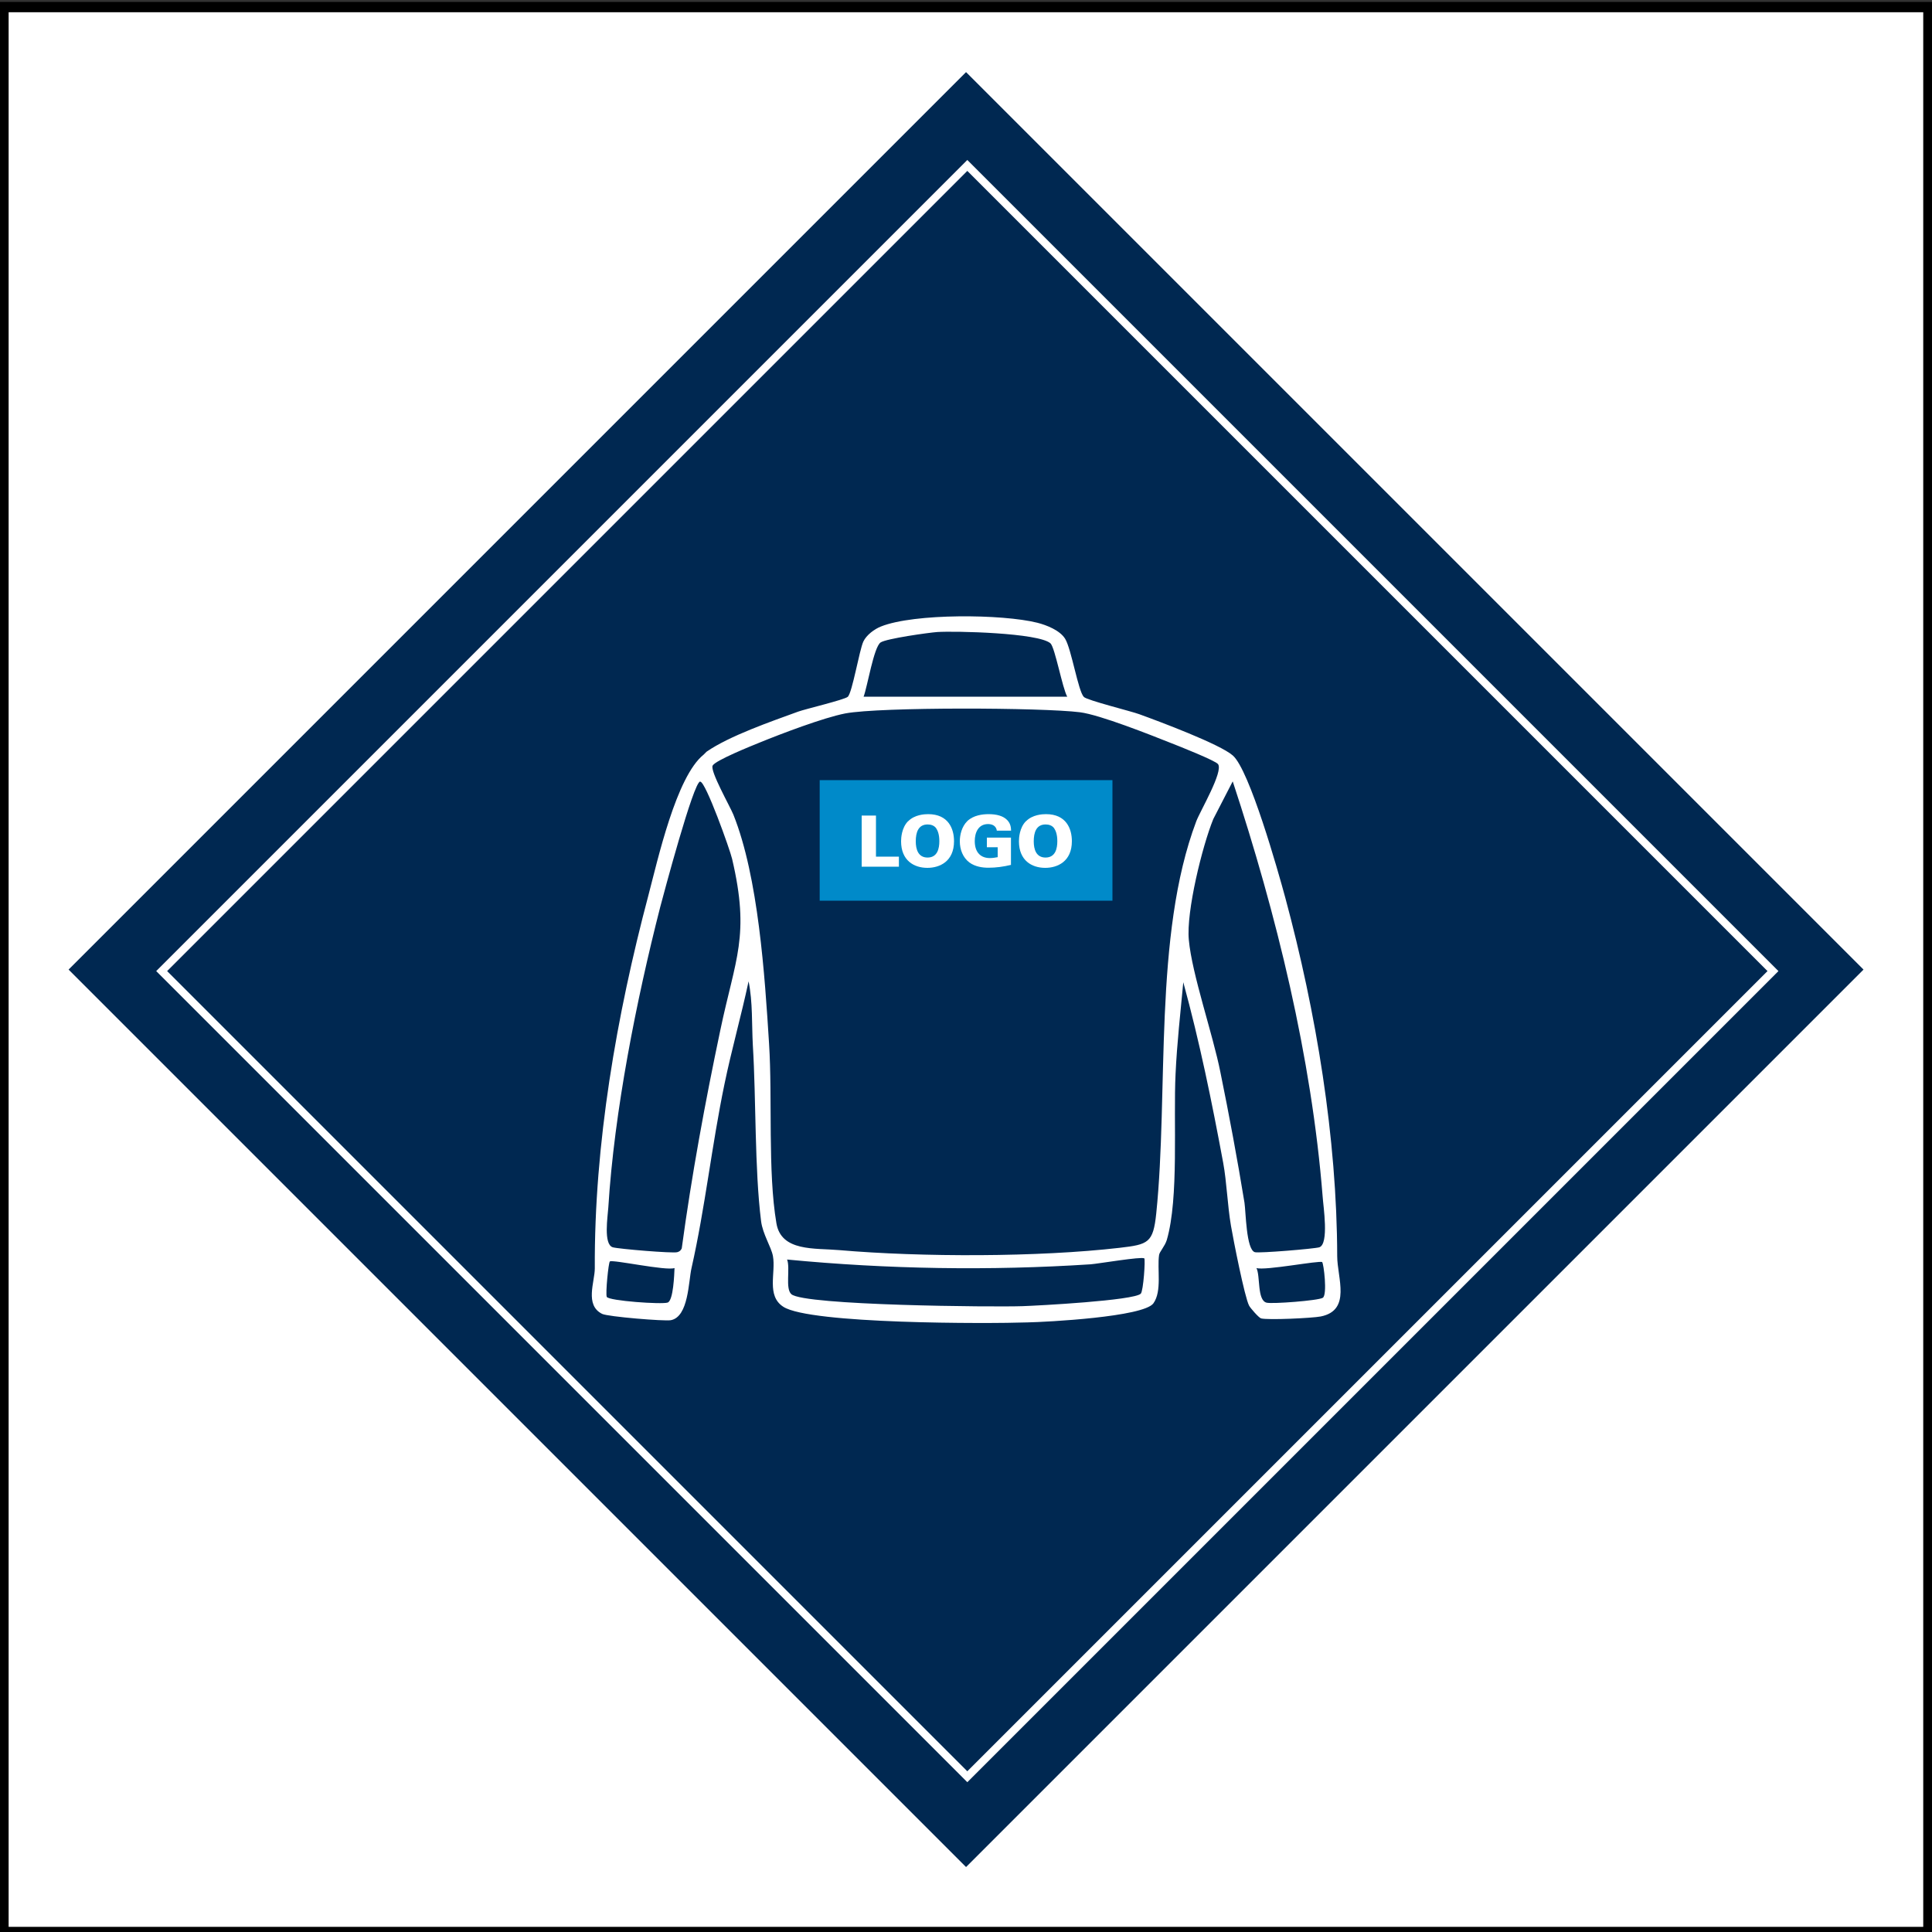
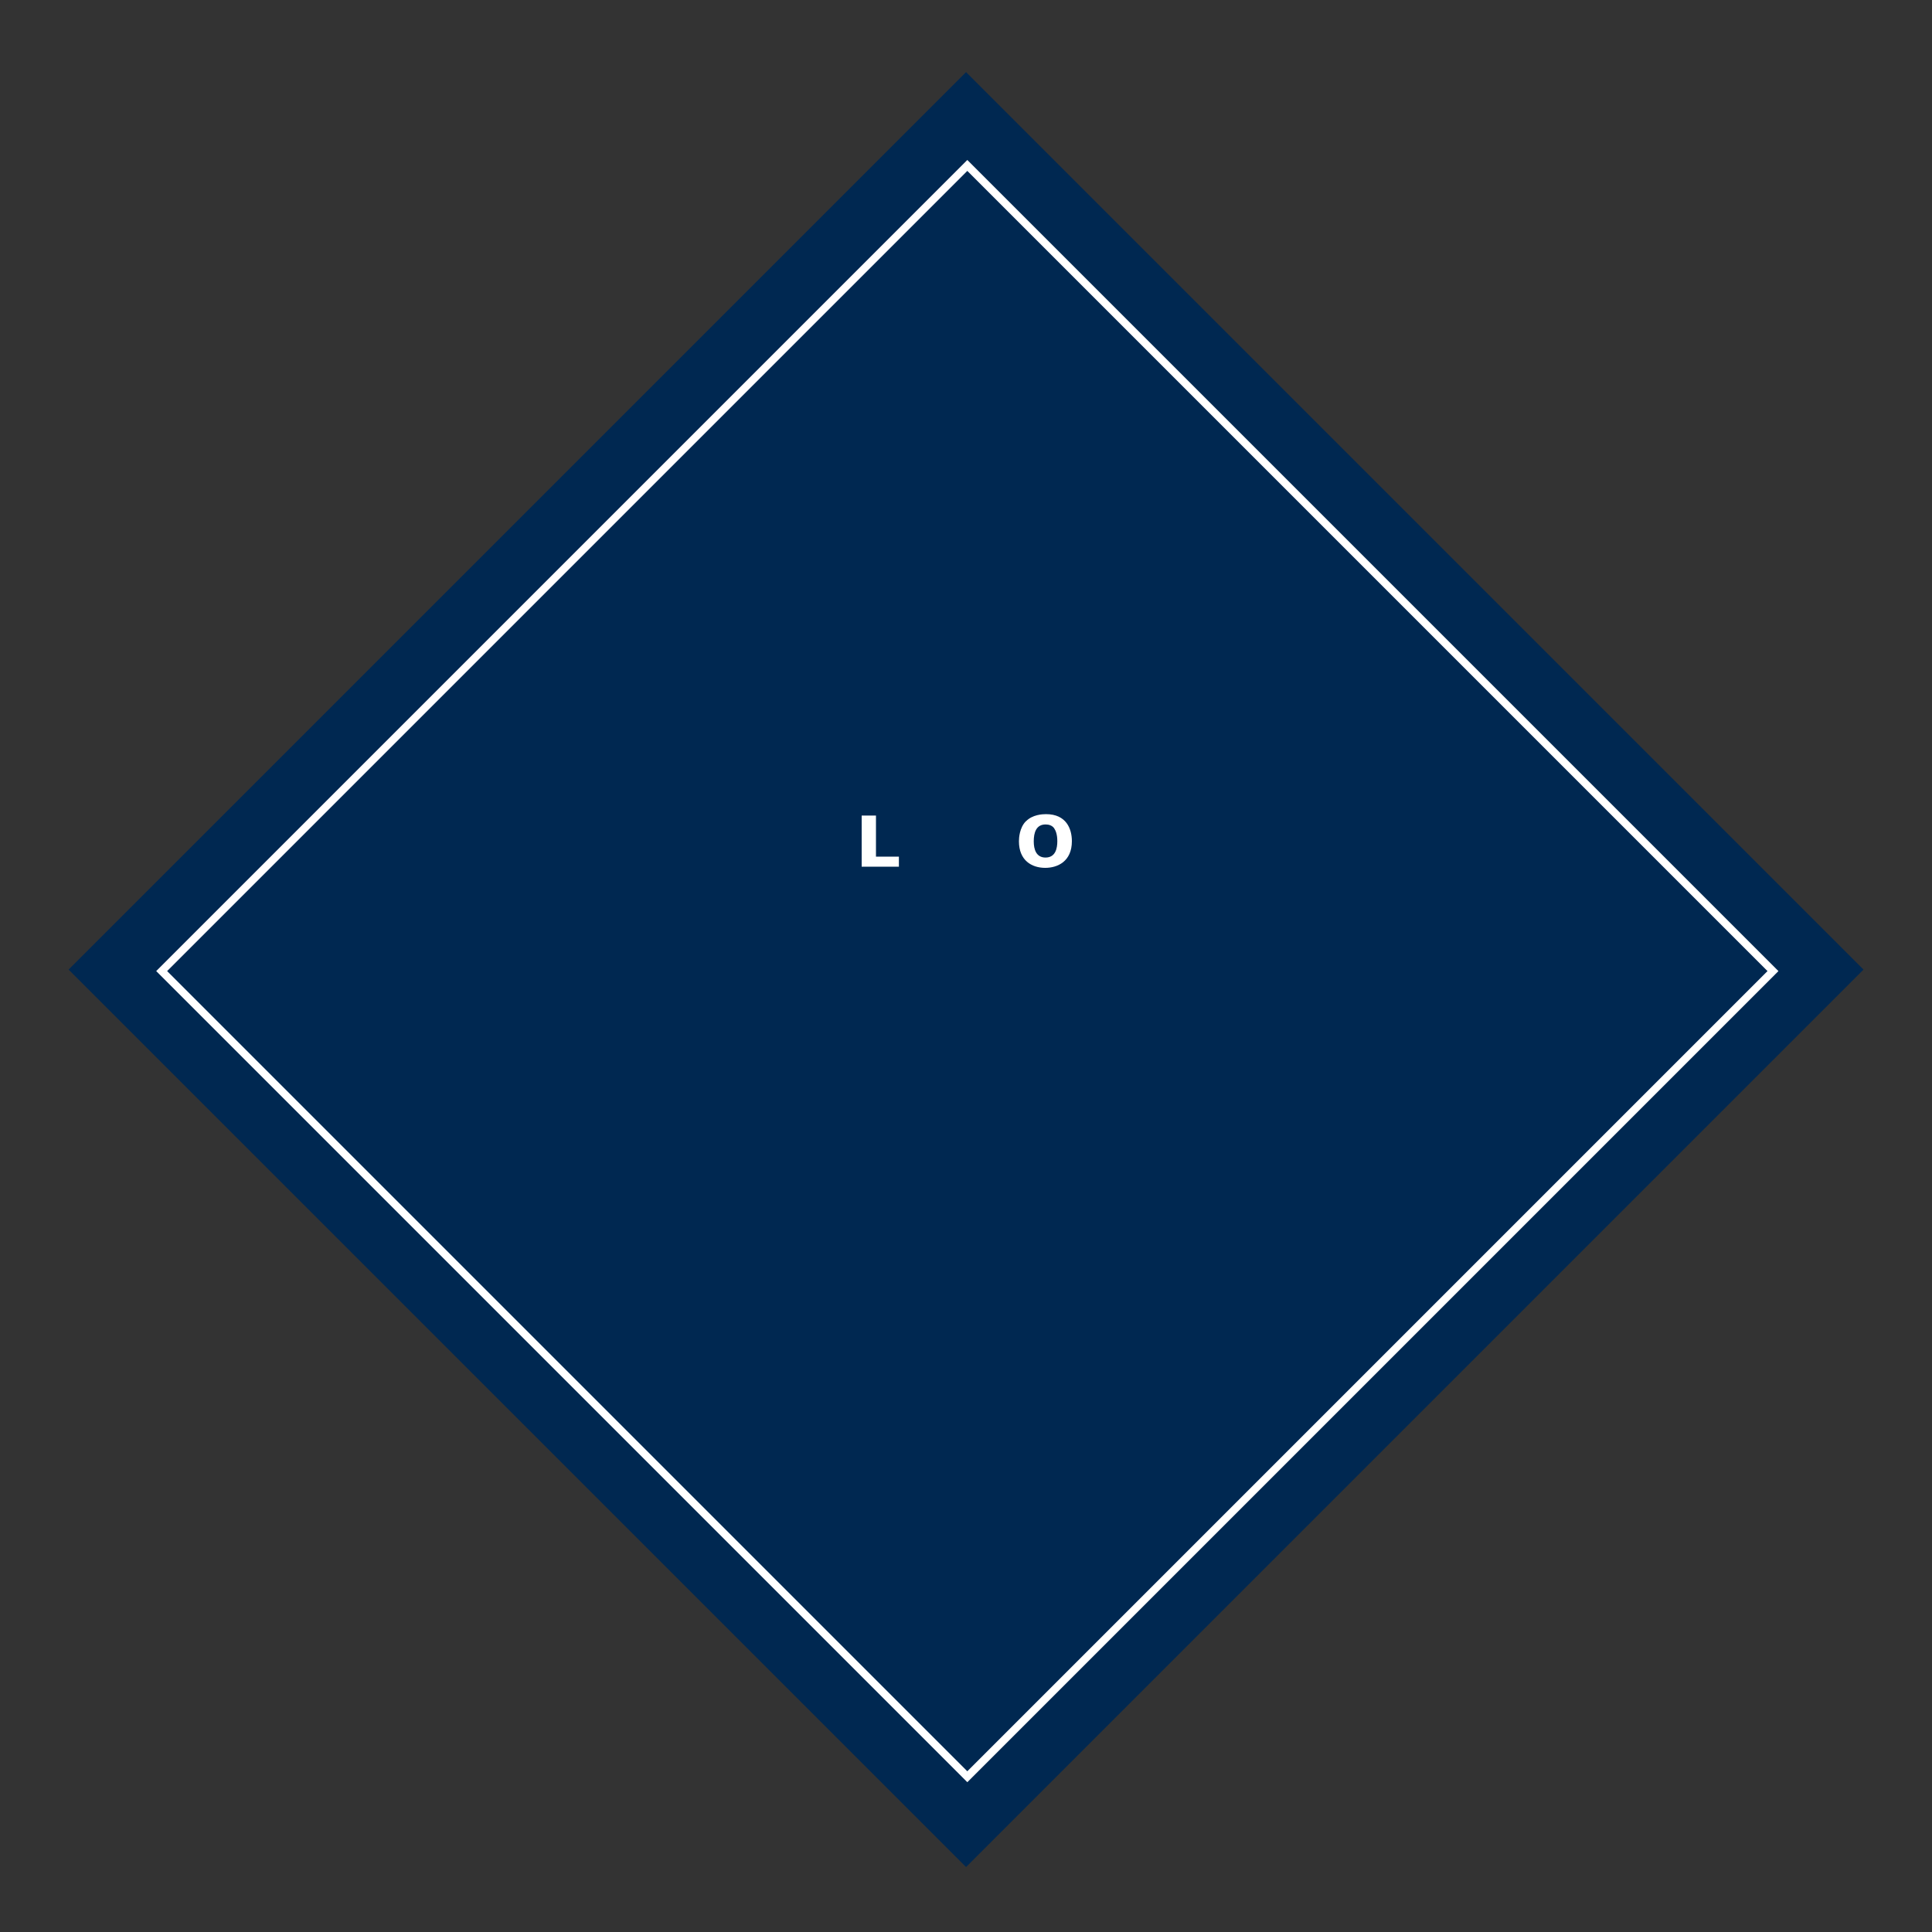
<svg xmlns="http://www.w3.org/2000/svg" id="Ebene_1" version="1.1" viewBox="0 0 150 150">
  <rect x="0" y="0" width="150" height="150" fill="#333333" stroke="none" />
  <defs>
    <style>
      .st0 {
        fill: #002851;
      }

      .st1 {
        isolation: isolate;
      }

      .st2 {
        fill: none;
        stroke: #fff;
        stroke-miterlimit: 4;
        stroke-width: .6px;
      }

      .st3, .st4 {
        fill: #fff;
      }

      .st5 {
        fill: #008ac9;
      }

      .st4 {
        stroke: #000;
        stroke-width: .8px;
      }
    </style>
  </defs>
-   <rect class="st4" x=".27" y=".55" width="149.45" height="149.45" />
  <g>
    <rect class="st0" x="25.73" y="26.01" width="98.54" height="98.54" transform="translate(-31.26 75.08) rotate(-45)" />
    <rect class="st2" x="30.87" y="31.16" width="88.46" height="88.46" transform="translate(-31.31 75.19) rotate(-45)" />
  </g>
-   <path class="st3" d="M54.86,58.36c1.78-1.23,5-2.34,7.11-3.11.55-.2,3.59-.92,3.85-1.15.35-.31.9-3.63,1.21-4.29.24-.51.86-.97,1.37-1.17,2.58-1.03,9.43-.97,12.14-.29.71.18,1.76.59,2.16,1.25.49.81,1.01,4.07,1.45,4.51.24.26,3.72,1.12,4.3,1.34,1.52.55,6.28,2.33,7.27,3.21,1.3,1.15,3.5,8.94,4.07,11.04,2.4,8.9,4.01,18.64,4.03,27.82,0,1.69,1.12,4.21-1.28,4.69-.66.13-4.1.29-4.63.15-.18-.05-.84-.81-.93-.99-.35-.66-1.23-5.16-1.41-6.21-.27-1.59-.33-3.41-.6-4.87-.88-4.74-1.83-9.4-3.1-14.03-.22,2.36-.49,4.74-.6,7.12-.18,3.63.27,9.63-.68,12.89-.15.49-.57.92-.6,1.17-.16,1.08.24,2.8-.44,3.75-.77,1.06-8.3,1.45-9.76,1.48-3.1.11-16.89.13-18.97-1.21-1.34-.86-.57-2.64-.81-3.94-.13-.71-.79-1.69-.92-2.71-.51-4.08-.38-9.43-.64-13.66-.09-1.63,0-3.33-.33-4.96-.57,2.67-1.32,5.31-1.87,7.97-.99,4.76-1.5,9.6-2.56,14.29-.24,1.03-.22,3.79-1.61,4.05-.49.09-4.89-.27-5.33-.49-1.37-.68-.57-2.49-.57-3.53-.05-9.63,1.69-19.65,4.16-28.96.73-2.77,2.16-9.23,4.29-10.93M82.86,54.09c-.37-.64-.95-3.81-1.3-4.14-.92-.82-7.4-.97-8.79-.88-.68.05-3.96.51-4.4.81-.53.35-1.03,3.46-1.32,4.21h15.81ZM94.57,59.33c-.16-.26-3.11-1.43-3.63-1.63-1.61-.64-5.53-2.2-7.09-2.4-2.93-.37-15.51-.42-18.22.09-1.7.33-4.98,1.58-6.67,2.27-.59.24-3.41,1.37-3.63,1.78s1.34,3.15,1.61,3.81c1.94,4.84,2.44,12.51,2.77,17.78.27,4.25-.11,9.93.57,13.94.37,2.22,2.97,1.92,4.89,2.09,6.37.55,15.44.55,21.76-.18,2.23-.26,2.6-.38,2.84-2.66.97-9.38-.24-21.58,3.11-30.46.31-.81,2.11-3.85,1.69-4.43ZM54.36,60.68c-.51,0-2.86,8.83-3.1,9.74-1.85,7.23-3.57,15.88-4.03,23.32-.04.68-.4,2.88.35,3.1.46.13,4.65.48,5,.38.18-.05.27-.13.35-.29.77-5.68,1.81-11.32,2.99-16.92,1.17-5.6,2.33-7.33.92-13.33-.16-.7-2.05-5.99-2.47-5.99ZM95.7,60.68l-1.5,2.91c-.86,2.11-2.11,7.2-1.9,9.38.24,2.66,1.87,7.34,2.45,10.27.68,3.33,1.32,6.76,1.87,10.13.11.71.13,3.66.81,3.85.35.09,4.58-.26,5-.38.77-.26.31-3.17.26-3.94-.86-10.84-3.59-21.94-6.98-32.23h0v.02ZM88.82,97.7c-.15-.16-3.59.42-4.14.46-7.84.51-15.77.38-23.57-.37.26.68-.16,2.25.33,2.69.99.88,15.75,1.01,17.95.93,1.23-.04,8.66-.44,9.18-.97.2-.2.37-2.66.27-2.75h-.02ZM52.37,98.45c-.64.24-4.84-.68-5.02-.51-.11.09-.35,2.51-.24,2.75.16.31,4.29.6,4.73.44s.51-2.18.53-2.67ZM102.66,97.99c-.2-.15-4.45.68-5.11.46.31.6.04,2.51.79,2.69.44.11,4.01-.16,4.36-.38.37-.22.07-2.69-.05-2.77h.02Z" />
-   <rect class="st5" x="63.64" y="60.57" width="22.73" height="9.36" />
  <g class="st1">
    <g class="st1">
      <g class="st1">
        <path class="st3" d="M66.89,63.32h1.12v3.19h1.78v.78h-2.89v-3.97Z" />
-         <path class="st3" d="M70.51,63.76c.5-.51,1.26-.55,1.55-.55,1.58,0,2.01,1.14,2.01,2.1,0,1.58-1.12,2.07-2.07,2.07-1.05,0-2.04-.58-2.04-2.06,0-.26.04-1.05.54-1.56ZM72.01,66.58c.79,0,.92-.73.92-1.27s-.13-.83-.25-1.01c-.16-.22-.42-.29-.66-.29-.73,0-.92.63-.92,1.31,0,.63.19,1.26.92,1.26Z" />
-         <path class="st3" d="M77.4,64.51c-.06-.41-.38-.53-.69-.53-.75,0-1.03.66-1.03,1.32,0,.93.51,1.32,1.17,1.32.2,0,.41-.03.61-.07v-.77h-.84v-.75h1.87v2.12c-.58.14-1.16.22-1.75.22-.43,0-1.02-.07-1.48-.41-.5-.38-.74-1-.74-1.64,0-.48.14-1.14.59-1.58.47-.44,1.16-.53,1.64-.53.62,0,1.13.13,1.45.46.29.3.29.63.3.82h-1.12Z" />
        <path class="st3" d="M79.66,63.76c.5-.51,1.26-.55,1.55-.55,1.58,0,2.01,1.14,2.01,2.1,0,1.58-1.12,2.07-2.07,2.07-1.05,0-2.04-.58-2.04-2.06,0-.26.04-1.05.54-1.56ZM81.17,66.58c.79,0,.92-.73.92-1.27s-.13-.83-.25-1.01c-.16-.22-.42-.29-.66-.29-.73,0-.92.63-.92,1.31,0,.63.19,1.26.92,1.26Z" />
      </g>
    </g>
  </g>
</svg>